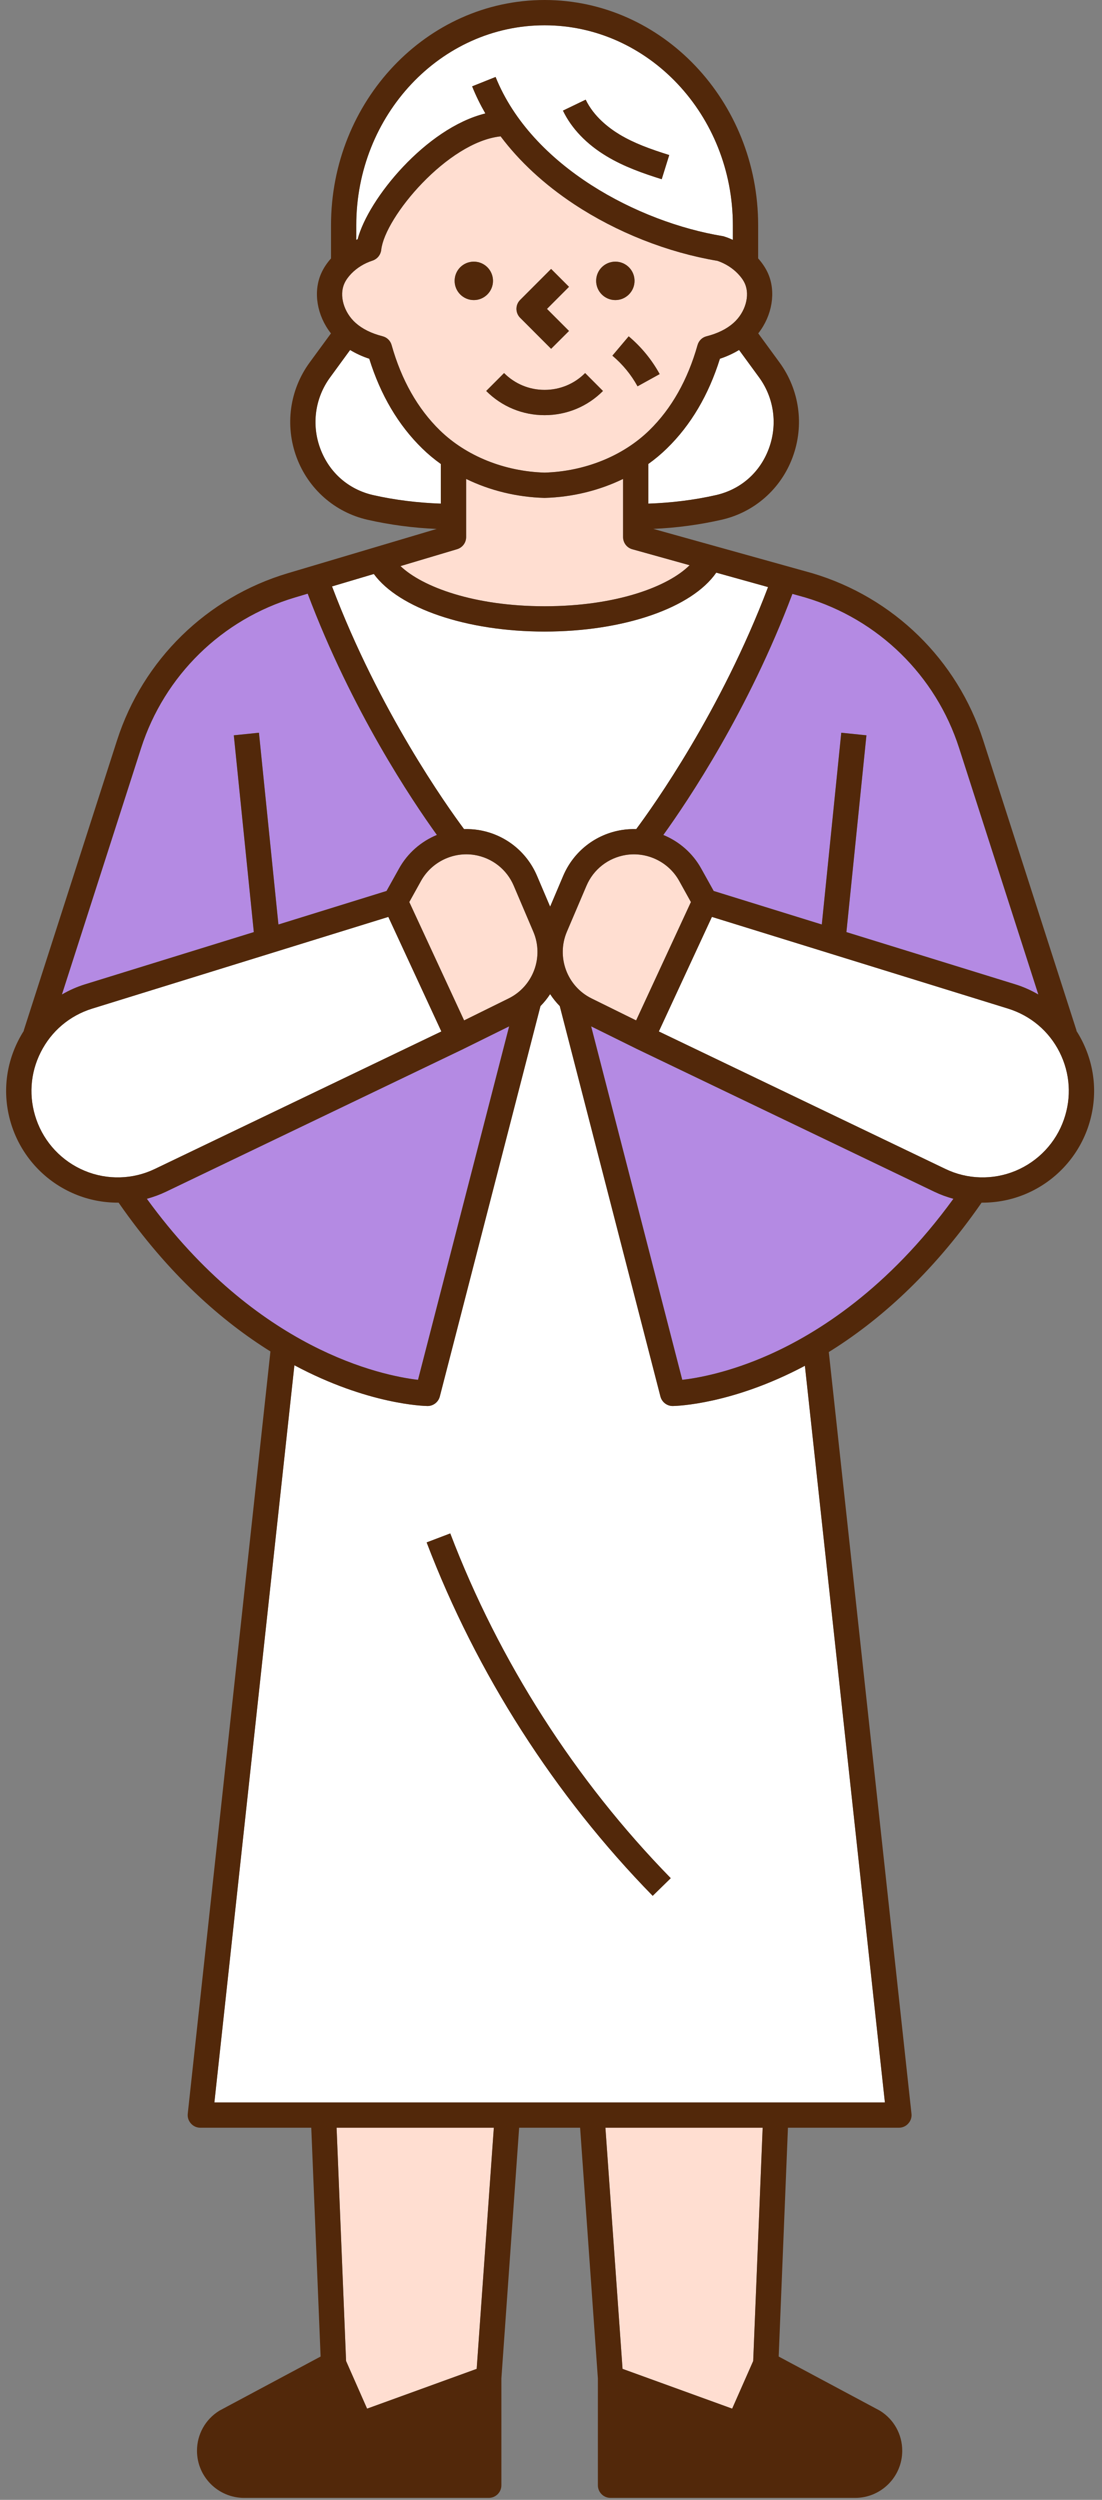
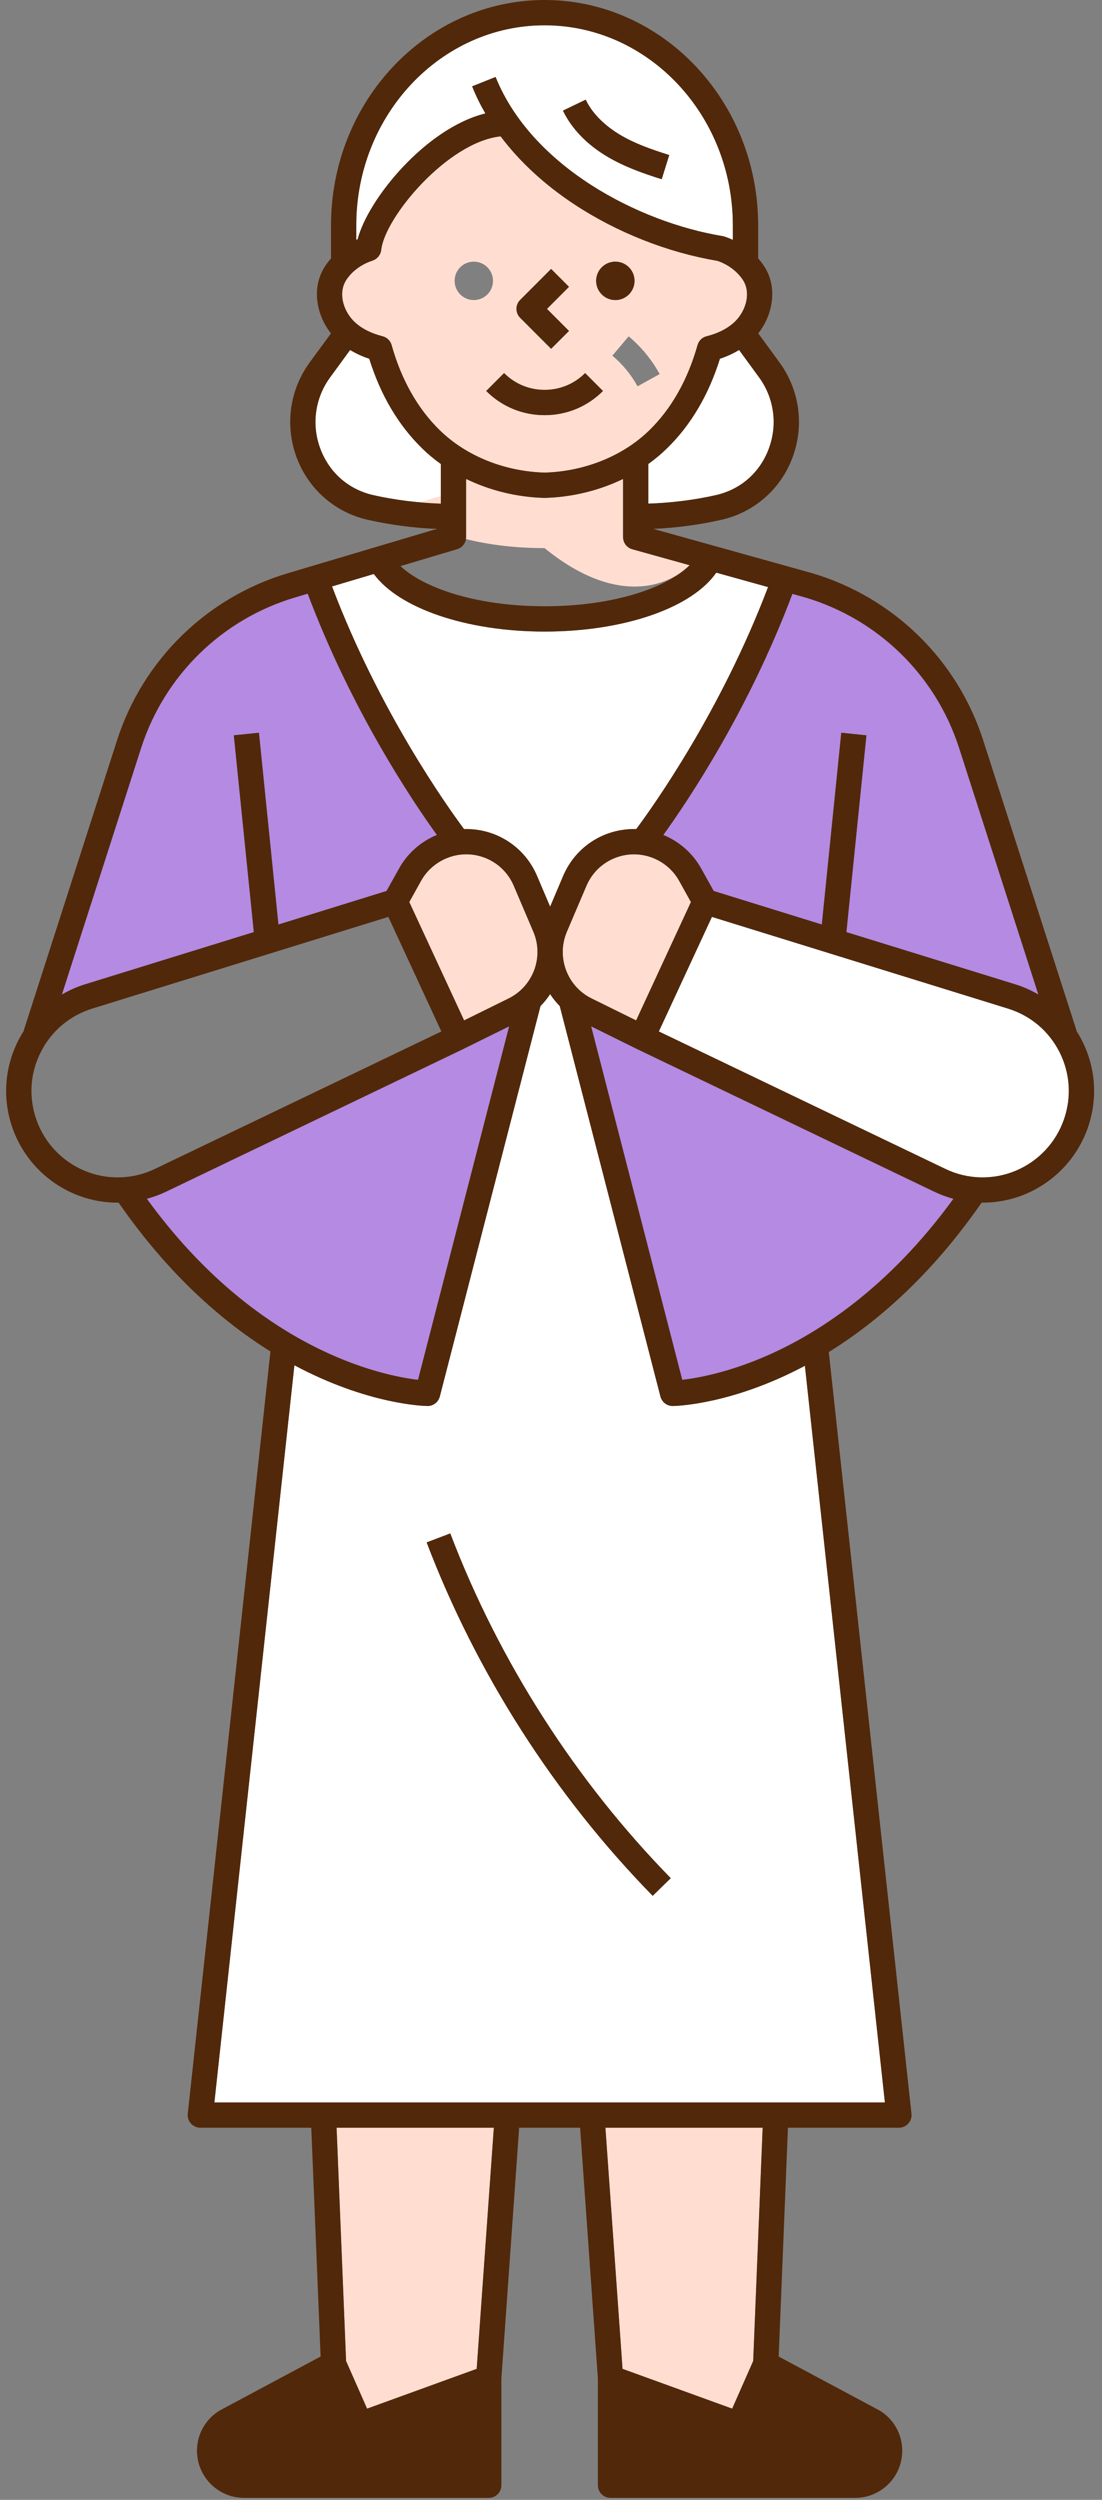
<svg xmlns="http://www.w3.org/2000/svg" version="1.1" baseProfile="tiny" id="圖層_1" x="0px" y="0px" width="90px" height="204px" viewBox="0 0 90 204" xml:space="preserve">
  <rect x="0" y="0" width="90" height="204" fill="#808080" stroke="none" />
  <g id="grandma">
    <path fill="#FFFFFF" d="M58.796,29.275c-0.924,2.955-2.375,5.418-4.332,7.321c-0.469,0.46-0.979,0.883-1.516,1.268V41.1   c1.883-0.068,3.744-0.292,5.537-0.7c2.014-0.463,3.582-1.84,4.305-3.791c0.73-1.959,0.434-4.134-0.799-5.818l-1.633-2.23   C59.886,28.846,59.366,29.089,58.796,29.275z" />
    <path fill="#FFDED1" d="M31.237,27.438c0.359,0.089,0.646,0.359,0.745,0.719c0.802,2.848,2.129,5.195,3.945,6.964   c2.152,2.095,5.264,3.349,8.548,3.447c3.283-0.098,6.398-1.353,8.549-3.447c1.816-1.77,3.141-4.117,3.945-6.964   c0.104-0.359,0.381-0.63,0.748-0.719c0.891-0.227,1.627-0.588,2.184-1.081c0.973-0.86,1.369-2.243,0.93-3.219   c-0.119-0.269-0.313-0.54-0.574-0.808c-0.443-0.461-1.018-0.823-1.66-1.043c-4.07-0.68-8.227-2.324-11.715-4.627   c-2.438-1.613-4.458-3.484-5.997-5.533c-4.327,0.46-9.464,6.6-9.75,9.266c-0.046,0.406-0.322,0.745-0.71,0.874   c-0.671,0.216-1.271,0.587-1.734,1.064c-0.259,0.268-0.449,0.539-0.568,0.808c-0.443,0.976-0.043,2.359,0.927,3.219   C29.605,26.851,30.344,27.211,31.237,27.438z M53.874,30.527l-1.807,0.998c-0.525-0.958-1.219-1.797-2.055-2.501l1.332-1.578   C52.372,28.31,53.226,29.348,53.874,30.527z M50.255,21.352c0.863,0,1.568,0.698,1.568,1.568c0,0.864-0.705,1.568-1.568,1.568   c-0.865,0-1.568-0.705-1.568-1.568C48.687,22.049,49.39,21.352,50.255,21.352z M42.481,24.476l2.528-2.53l1.461,1.46l-1.799,1.802   l1.799,1.799l-1.461,1.457l-2.528-2.529C42.077,25.529,42.077,24.876,42.481,24.476z M41.167,30.444   c0.886,0.886,2.058,1.372,3.309,1.372c1.25,0,2.428-0.486,3.311-1.372l1.457,1.461c-1.27,1.277-2.967,1.975-4.768,1.975   c-1.801,0-3.493-0.698-4.768-1.975L41.167,30.444z M38.698,21.352c0.862,0,1.565,0.698,1.565,1.568   c0,0.864-0.703,1.568-1.565,1.568c-0.871,0-1.569-0.705-1.569-1.568C37.128,22.049,37.827,21.352,38.698,21.352z" />
    <path fill="#FFFFFF" d="M39.638,9.258c-0.415-0.72-0.778-1.456-1.079-2.211l1.916-0.766c2.945,7.317,11.674,11.856,18.534,12.985   c0.053,0.008,0.105,0.018,0.15,0.038c0.238,0.074,0.469,0.168,0.693,0.273v-1.192c0-8.998-6.898-16.321-15.377-16.321   c-8.478,0-15.379,7.324-15.379,16.321v1.194c0.038-0.02,0.073-0.041,0.112-0.053C30.071,16.221,34.794,10.456,39.638,9.258z    M47.833,8.133c0.66,1.376,1.879,2.308,2.775,2.85c1.17,0.7,2.463,1.173,4.049,1.67l-0.615,1.974   c-1.494-0.469-3.072-1.018-4.494-1.874c-1.641-0.983-2.877-2.272-3.572-3.725L47.833,8.133z" />
    <path fill="#FFDED1" d="M51.114,69.769c-1.441,0.234-2.646,1.172-3.219,2.517l-1.6,3.752c-0.871,2.053,0.01,4.447,2.016,5.438   l3.641,1.795l4.475-9.659l-0.959-1.728C54.61,70.341,52.858,69.493,51.114,69.769z" />
    <path fill="#B48AE3" d="M57.269,70.88l1.018,1.827l8.83,2.736l1.59-15.65l2.055,0.211l-1.635,16.059l13.809,4.268   c0.662,0.205,1.281,0.486,1.867,0.826l-6.469-20.11c-1.902-5.922-6.602-10.516-12.566-12.291l-1.051-0.294   c-3.58,9.522-8.518,16.865-10.541,19.675C55.464,68.666,56.569,69.617,57.269,70.88z" />
    <path fill="#FFFFFF" d="M36.002,37.863c-0.539-0.384-1.048-0.808-1.519-1.268c-1.952-1.903-3.406-4.366-4.326-7.321   c-0.571-0.186-1.092-0.429-1.564-0.715l-1.629,2.23c-1.236,1.685-1.538,3.859-0.806,5.818c0.728,1.951,2.296,3.328,4.303,3.791   c1.796,0.408,3.657,0.632,5.541,0.7V37.863z" />
    <path fill="#FFFFFF" d="M39.069,67.732c2.146,0.342,3.938,1.743,4.79,3.743l1.07,2.512l1.066-2.512c0.852-2,2.645-3.4,4.793-3.743   c0.395-0.063,0.785-0.083,1.172-0.073c1.391-1.866,6.922-9.621,10.766-19.75l-4.229-1.177c-1.988,2.871-7.531,4.808-14.021,4.808   c-6.373,0-11.887-1.897-13.946-4.699l-3.413,1.016c3.842,10.154,9.388,17.932,10.782,19.804   C38.281,67.649,38.674,67.669,39.069,67.732z" />
-     <path fill="#FFDED1" d="M56.317,46.125l-4.674-1.302c-0.453-0.124-0.758-0.529-0.758-0.996v-4.743   c-1.939,0.94-4.127,1.483-6.383,1.547h-0.027c-0.014,0-0.02,0-0.02,0c-2.263-0.064-4.452-0.605-6.386-1.547v4.743   c0,0.461-0.306,0.861-0.742,0.991l-4.621,1.377c1.817,1.725,6.063,3.277,11.769,3.277C50.296,49.473,54.546,47.887,56.317,46.125z" />
+     <path fill="#FFDED1" d="M56.317,46.125l-4.674-1.302c-0.453-0.124-0.758-0.529-0.758-0.996v-4.743   c-1.939,0.94-4.127,1.483-6.383,1.547h-0.027c-0.014,0-0.02,0-0.02,0c-2.263-0.064-4.452-0.605-6.386-1.547c0,0.461-0.306,0.861-0.742,0.991l-4.621,1.377c1.817,1.725,6.063,3.277,11.769,3.277C50.296,49.473,54.546,47.887,56.317,46.125z" />
    <path fill="#FFFFFF" d="M82.323,82.308l-24.182-7.483l-4.334,9.348l23.391,11.213c1.801,0.872,3.896,0.926,5.748,0.157   c1.846-0.77,3.287-2.293,3.943-4.186c0.637-1.819,0.51-3.774-0.357-5.495C85.663,84.138,84.163,82.878,82.323,82.308z" />
    <path fill="#B48AE3" d="M51.999,85.594c-0.004-0.002-0.008-0.005-0.01-0.008v0.002l-3.711-1.833l7.441,28.846   c1.242-0.143,3.84-0.6,7.082-2.043c3.979-1.766,9.729-5.395,15.063-12.731c-0.533-0.146-1.057-0.334-1.561-0.578L51.999,85.594z" />
    <path fill="#52280A" stroke="#52280A" stroke-width="1.338" stroke-miterlimit="10" d="M28.481,198.273l-1.733-3.928l-7.776,4.153   c-0.512,0.326-0.821,0.886-0.821,1.494c0,0.983,0.804,1.783,1.786,1.783h18.947v-6.252l-9.105,3.304   C29.27,199.016,28.704,198.771,28.481,198.273z" />
    <path fill="#FFFFFF" d="M54.954,114.738h-0.016c-0.475,0-0.883-0.323-1.002-0.777l-8.221-31.858   c-0.293-0.301-0.561-0.627-0.787-0.978c-0.229,0.35-0.492,0.677-0.788,0.978l-8.221,31.858c-0.118,0.454-0.531,0.777-0.997,0.777   h-0.016c-0.331-0.007-4.897-0.138-10.863-3.326l-6.535,60.158h54.76l-6.533-60.115C59.812,114.604,55.278,114.731,54.954,114.738z    M53.306,154.71c-8.002-8.177-14.387-18.15-18.462-28.842l1.93-0.734c3.977,10.426,10.203,20.155,18.007,28.134L53.306,154.71z" />
    <polygon fill="#FFDED1" points="28.264,192.67 29.98,196.557 38.93,193.311 40.331,173.632 27.489,173.632  " />
    <polygon fill="#FFDED1" points="61.513,192.67 62.286,173.632 49.444,173.632 50.843,193.311 59.796,196.557  " />
    <path fill="#52280A" stroke="#52280A" stroke-width="1.338" stroke-miterlimit="10" d="M61.292,198.273   c-0.219,0.497-0.783,0.742-1.291,0.555l-9.107-3.304v6.252h18.949c0.979,0,1.781-0.8,1.781-1.783c0-0.608-0.309-1.168-0.818-1.494   l-7.773-4.153L61.292,198.273z" />
    <path fill="#B48AE3" d="M20.73,76.063l-1.634-16.059l2.053-0.211l1.591,15.65l8.829-2.736l1.02-1.827   c0.699-1.264,1.806-2.215,3.092-2.746c-2.025-2.808-6.963-10.161-10.551-19.689l-1.041,0.311   c-5.966,1.775-10.66,6.369-12.566,12.291l-6.467,20.11c0.583-0.34,1.209-0.621,1.868-0.826L20.73,76.063z" />
    <path fill="#FFDED1" d="M41.96,72.285c-0.572-1.345-1.774-2.283-3.216-2.517c-1.743-0.276-3.496,0.572-4.357,2.116l-0.96,1.728   l4.477,9.659l3.64-1.795c2.005-0.991,2.889-3.385,2.016-5.438L41.96,72.285z" />
-     <path fill="#FFFFFF" d="M36.044,84.172l-4.331-9.348L7.531,82.308c-1.84,0.571-3.334,1.831-4.203,3.556   c-0.87,1.719-0.997,3.674-0.361,5.493c0.658,1.893,2.097,3.416,3.946,4.186c1.846,0.77,3.944,0.715,5.747-0.157L36.044,84.172z" />
    <path fill="#B48AE3" d="M41.582,83.755l-3.713,1.833v-0.002c-0.002,0.002-0.004,0.005-0.009,0.008L13.556,97.25   c-0.508,0.243-1.03,0.431-1.563,0.578c8.984,12.365,19.249,14.437,22.146,14.774L41.582,83.755z" />
    <path fill="#52280A" d="M44.476,33.88c1.801,0,3.498-0.698,4.768-1.975l-1.457-1.461c-0.883,0.886-2.061,1.372-3.311,1.372   c-1.251,0-2.423-0.486-3.309-1.372l-1.459,1.461C40.983,33.182,42.674,33.88,44.476,33.88z" />
    <path fill="#52280A" d="M45.009,28.464l1.461-1.457l-1.799-1.799l1.799-1.802l-1.461-1.46l-2.528,2.53   c-0.404,0.4-0.404,1.053,0,1.459L45.009,28.464z" />
-     <path fill="#52280A" d="M38.698,24.488c0.862,0,1.565-0.705,1.565-1.568c0-0.87-0.703-1.568-1.565-1.568   c-0.871,0-1.569,0.698-1.569,1.568C37.128,23.783,37.827,24.488,38.698,24.488z" />
    <path fill="#52280A" d="M50.255,24.488c0.863,0,1.568-0.705,1.568-1.568c0-0.87-0.705-1.568-1.568-1.568   c-0.865,0-1.568,0.698-1.568,1.568C48.687,23.783,49.39,24.488,50.255,24.488z" />
-     <path fill="#52280A" d="M50.013,29.024c0.836,0.704,1.529,1.543,2.055,2.501l1.807-0.998c-0.648-1.179-1.502-2.217-2.529-3.081   L50.013,29.024z" />
    <path fill="#52280A" d="M49.548,12.752c1.422,0.856,3,1.405,4.494,1.874l0.615-1.974c-1.586-0.497-2.879-0.97-4.049-1.67   c-0.896-0.542-2.115-1.474-2.775-2.85l-1.857,0.895C46.671,10.48,47.907,11.77,49.548,12.752z" />
    <path fill="#52280A" d="M87.903,84.111l0.02-0.004l-7.625-23.693c-2.113-6.568-7.324-11.666-13.961-13.638l-12.984-3.617   c1.902-0.081,3.779-0.336,5.594-0.748c2.662-0.609,4.822-2.507,5.779-5.079c0.977-2.616,0.576-5.516-1.07-7.763l-1.73-2.364   c1.137-1.44,1.477-3.385,0.789-4.917c-0.188-0.417-0.457-0.818-0.797-1.201v-2.704C61.917,8.247,54.093,0,44.476,0   c-9.618,0-17.442,8.247-17.442,18.385v2.704c-0.34,0.383-0.607,0.784-0.794,1.204c-0.691,1.529-0.351,3.473,0.789,4.914   l-1.733,2.364c-1.647,2.247-2.043,5.146-1.07,7.763c0.961,2.572,3.118,4.47,5.778,5.079c1.84,0.417,3.737,0.669,5.658,0.75   l-12.164,3.617c-6.611,1.97-11.827,7.067-13.94,13.636L1.935,84.107l0.017,0.004c-0.168,0.264-0.326,0.536-0.469,0.821   c-1.123,2.227-1.29,4.749-0.468,7.105c0.856,2.445,2.713,4.413,5.105,5.409c1.118,0.468,2.31,0.697,3.497,0.697   c0.022,0,0.045-0.001,0.069-0.001c4.088,5.89,8.463,9.69,12.4,12.143l-6.752,62.203c-0.035,0.293,0.062,0.583,0.259,0.8   c0.195,0.222,0.472,0.345,0.768,0.345h9.06l0.762,18.672l-8.218,4.392c-0.021,0.011-0.04,0.019-0.059,0.034   c-1.138,0.705-1.818,1.929-1.818,3.264c0,2.123,1.729,3.845,3.848,3.845h19.979c0.572,0,1.033-0.46,1.033-1.029v-8.72l1.45-20.457   h4.979l1.451,20.457v8.72c0,0.569,0.461,1.029,1.033,1.029h19.98c2.119,0,3.844-1.722,3.844-3.845c0-1.335-0.676-2.559-1.814-3.264   c-0.02-0.016-0.041-0.023-0.059-0.034l-8.217-4.392l0.756-18.672h9.063c0.295,0,0.574-0.123,0.766-0.345   c0.201-0.217,0.295-0.507,0.26-0.8l-6.752-62.154c3.959-2.453,8.365-6.26,12.479-12.192c0.029,0,0.051,0.001,0.074,0.001   c1.186,0,2.377-0.229,3.496-0.697c2.389-0.996,4.248-2.964,5.105-5.409c0.82-2.356,0.656-4.878-0.469-7.105   C88.229,84.647,88.073,84.375,87.903,84.111z M65.767,48.757c5.965,1.775,10.664,6.369,12.566,12.291l6.469,20.11   c-0.586-0.34-1.205-0.621-1.867-0.826l-13.809-4.268l1.635-16.059l-2.055-0.211l-1.59,15.65l-8.83-2.736l-1.018-1.827   c-0.699-1.264-1.805-2.215-3.094-2.743c2.023-2.81,6.961-10.153,10.541-19.675L65.767,48.757z M56.427,73.612l-4.475,9.659   l-3.641-1.795c-2.006-0.991-2.887-3.385-2.016-5.438l1.6-3.752c0.572-1.345,1.777-2.283,3.219-2.517   c1.744-0.276,3.496,0.572,4.354,2.116L56.427,73.612z M61.991,30.791c1.232,1.685,1.529,3.859,0.799,5.818   c-0.723,1.951-2.291,3.328-4.305,3.791c-1.793,0.408-3.654,0.632-5.537,0.7v-3.237c0.537-0.384,1.047-0.808,1.516-1.268   c1.957-1.903,3.408-4.366,4.332-7.321c0.57-0.186,1.09-0.429,1.563-0.715L61.991,30.791z M29.096,18.385   c0-8.998,6.901-16.321,15.379-16.321c8.479,0,15.377,7.324,15.377,16.321v1.192c-0.225-0.104-0.455-0.199-0.693-0.273   c-0.045-0.02-0.098-0.03-0.15-0.038c-6.859-1.129-15.589-5.668-18.534-12.985l-1.916,0.766c0.301,0.755,0.664,1.491,1.079,2.211   c-4.844,1.198-9.567,6.963-10.43,10.268c-0.039,0.013-0.074,0.034-0.112,0.053V18.385z M28.123,23.139   c0.119-0.269,0.31-0.54,0.568-0.808c0.463-0.477,1.063-0.848,1.734-1.064c0.388-0.129,0.664-0.468,0.71-0.874   c0.286-2.666,5.423-8.806,9.75-9.266c1.539,2.049,3.559,3.92,5.997,5.533c3.488,2.304,7.645,3.948,11.715,4.627   c0.643,0.22,1.217,0.582,1.66,1.043c0.262,0.268,0.455,0.539,0.574,0.808c0.439,0.976,0.043,2.359-0.93,3.219   c-0.557,0.493-1.293,0.854-2.184,1.081c-0.367,0.089-0.645,0.359-0.748,0.719c-0.805,2.848-2.129,5.195-3.945,6.964   c-2.15,2.095-5.266,3.349-8.549,3.447c-3.285-0.098-6.396-1.353-8.548-3.447c-1.816-1.77-3.144-4.117-3.945-6.964   c-0.1-0.359-0.386-0.63-0.745-0.719c-0.893-0.227-1.632-0.588-2.188-1.081C28.08,25.498,27.679,24.115,28.123,23.139z M30.461,40.4   c-2.007-0.463-3.575-1.84-4.303-3.791c-0.732-1.959-0.431-4.134,0.806-5.818l1.629-2.23c0.473,0.286,0.993,0.529,1.564,0.715   c0.92,2.955,2.374,5.418,4.326,7.321c0.471,0.46,0.979,0.883,1.519,1.268V41.1C34.119,41.032,32.257,40.808,30.461,40.4z    M37.328,44.818c0.437-0.129,0.742-0.529,0.742-0.991v-4.743c1.935,0.942,4.123,1.483,6.375,1.547c0,0,0.018,0,0.031,0h0.016   c2.268-0.064,4.455-0.607,6.395-1.547v4.743c0,0.466,0.305,0.872,0.758,0.996l4.674,1.302c-1.771,1.762-6.021,3.348-11.842,3.348   c-5.707,0-9.952-1.552-11.769-3.277L37.328,44.818z M30.53,46.84c2.059,2.802,7.573,4.699,13.946,4.699   c6.49,0,12.033-1.937,14.021-4.808l4.229,1.177c-3.844,10.129-9.375,17.884-10.766,19.75c-0.387-0.01-0.777,0.01-1.172,0.073   c-2.148,0.342-3.941,1.743-4.793,3.743l-1.066,2.512l-1.07-2.512c-0.851-2-2.644-3.4-4.79-3.743   c-0.395-0.063-0.788-0.083-1.17-0.073c-1.395-1.872-6.94-9.65-10.782-19.804L30.53,46.84z M41.543,81.475l-3.64,1.795l-4.477-9.659   l0.96-1.728c0.861-1.543,2.614-2.392,4.357-2.116c1.441,0.234,2.644,1.172,3.216,2.517l1.599,3.752   C44.433,78.09,43.549,80.484,41.543,81.475z M11.522,61.048c1.906-5.922,6.601-10.516,12.566-12.291l1.041-0.311   c3.588,9.528,8.525,16.881,10.551,19.689c-1.286,0.531-2.393,1.482-3.092,2.746l-1.02,1.827l-8.829,2.736l-1.591-15.65   l-2.053,0.211l1.634,16.059L6.923,80.332c-0.659,0.205-1.285,0.486-1.868,0.826L11.522,61.048z M6.913,95.542   c-1.85-0.77-3.288-2.293-3.946-4.186c-0.636-1.819-0.509-3.774,0.361-5.493c0.869-1.725,2.363-2.985,4.203-3.556l24.183-7.483   l4.331,9.348L12.66,95.385C10.857,96.257,8.758,96.312,6.913,95.542z M11.993,97.828c0.533-0.146,1.056-0.334,1.563-0.578   L37.86,85.594c0.005-0.002,0.007-0.005,0.009-0.008v0.002l3.713-1.833l-7.443,28.846C31.242,112.265,20.977,110.192,11.993,97.828z    M38.883,201.776H19.936c-0.982,0-1.786-0.8-1.786-1.783c0-0.608,0.31-1.168,0.821-1.494l7.776-4.153l1.733,3.928   c0.223,0.497,0.789,0.742,1.297,0.555l9.105-3.304V201.776z M38.93,193.311l-8.95,3.246l-1.716-3.887l-0.775-19.038h12.842   L38.93,193.311z M49.444,173.632h12.842l-0.773,19.038l-1.717,3.887l-8.953-3.246L49.444,173.632z M70.806,198.499   c0.51,0.326,0.818,0.886,0.818,1.494c0,0.983-0.803,1.783-1.781,1.783H50.894v-6.252l9.107,3.304   c0.508,0.188,1.072-0.058,1.291-0.555l1.74-3.928L70.806,198.499z M72.269,171.57h-54.76l6.535-60.158   c5.966,3.188,10.532,3.319,10.863,3.326h0.016c0.466,0,0.879-0.323,0.997-0.777l8.221-31.858c0.296-0.301,0.56-0.627,0.788-0.978   c0.227,0.35,0.494,0.677,0.787,0.978l8.221,31.858c0.119,0.454,0.527,0.777,1.002,0.777h0.016   c0.324-0.007,4.857-0.135,10.781-3.283L72.269,171.57z M62.802,110.559c-3.242,1.443-5.84,1.9-7.082,2.043l-7.441-28.846   l3.711,1.833v-0.002c0.002,0.002,0.006,0.005,0.01,0.008L76.304,97.25c0.504,0.243,1.027,0.431,1.561,0.578   C72.53,105.164,66.78,108.793,62.802,110.559z M86.89,91.356c-0.656,1.893-2.098,3.416-3.943,4.186   c-1.852,0.77-3.947,0.715-5.748-0.157L53.808,84.172l4.334-9.348l24.182,7.483c1.84,0.571,3.34,1.831,4.209,3.553   C87.399,87.582,87.526,89.537,86.89,91.356z" />
    <path fill="#52280A" d="M34.843,125.868c4.075,10.691,10.46,20.665,18.462,28.842l1.475-1.442   c-7.805-7.979-14.031-17.708-18.007-28.134L34.843,125.868z" />
  </g>
</svg>